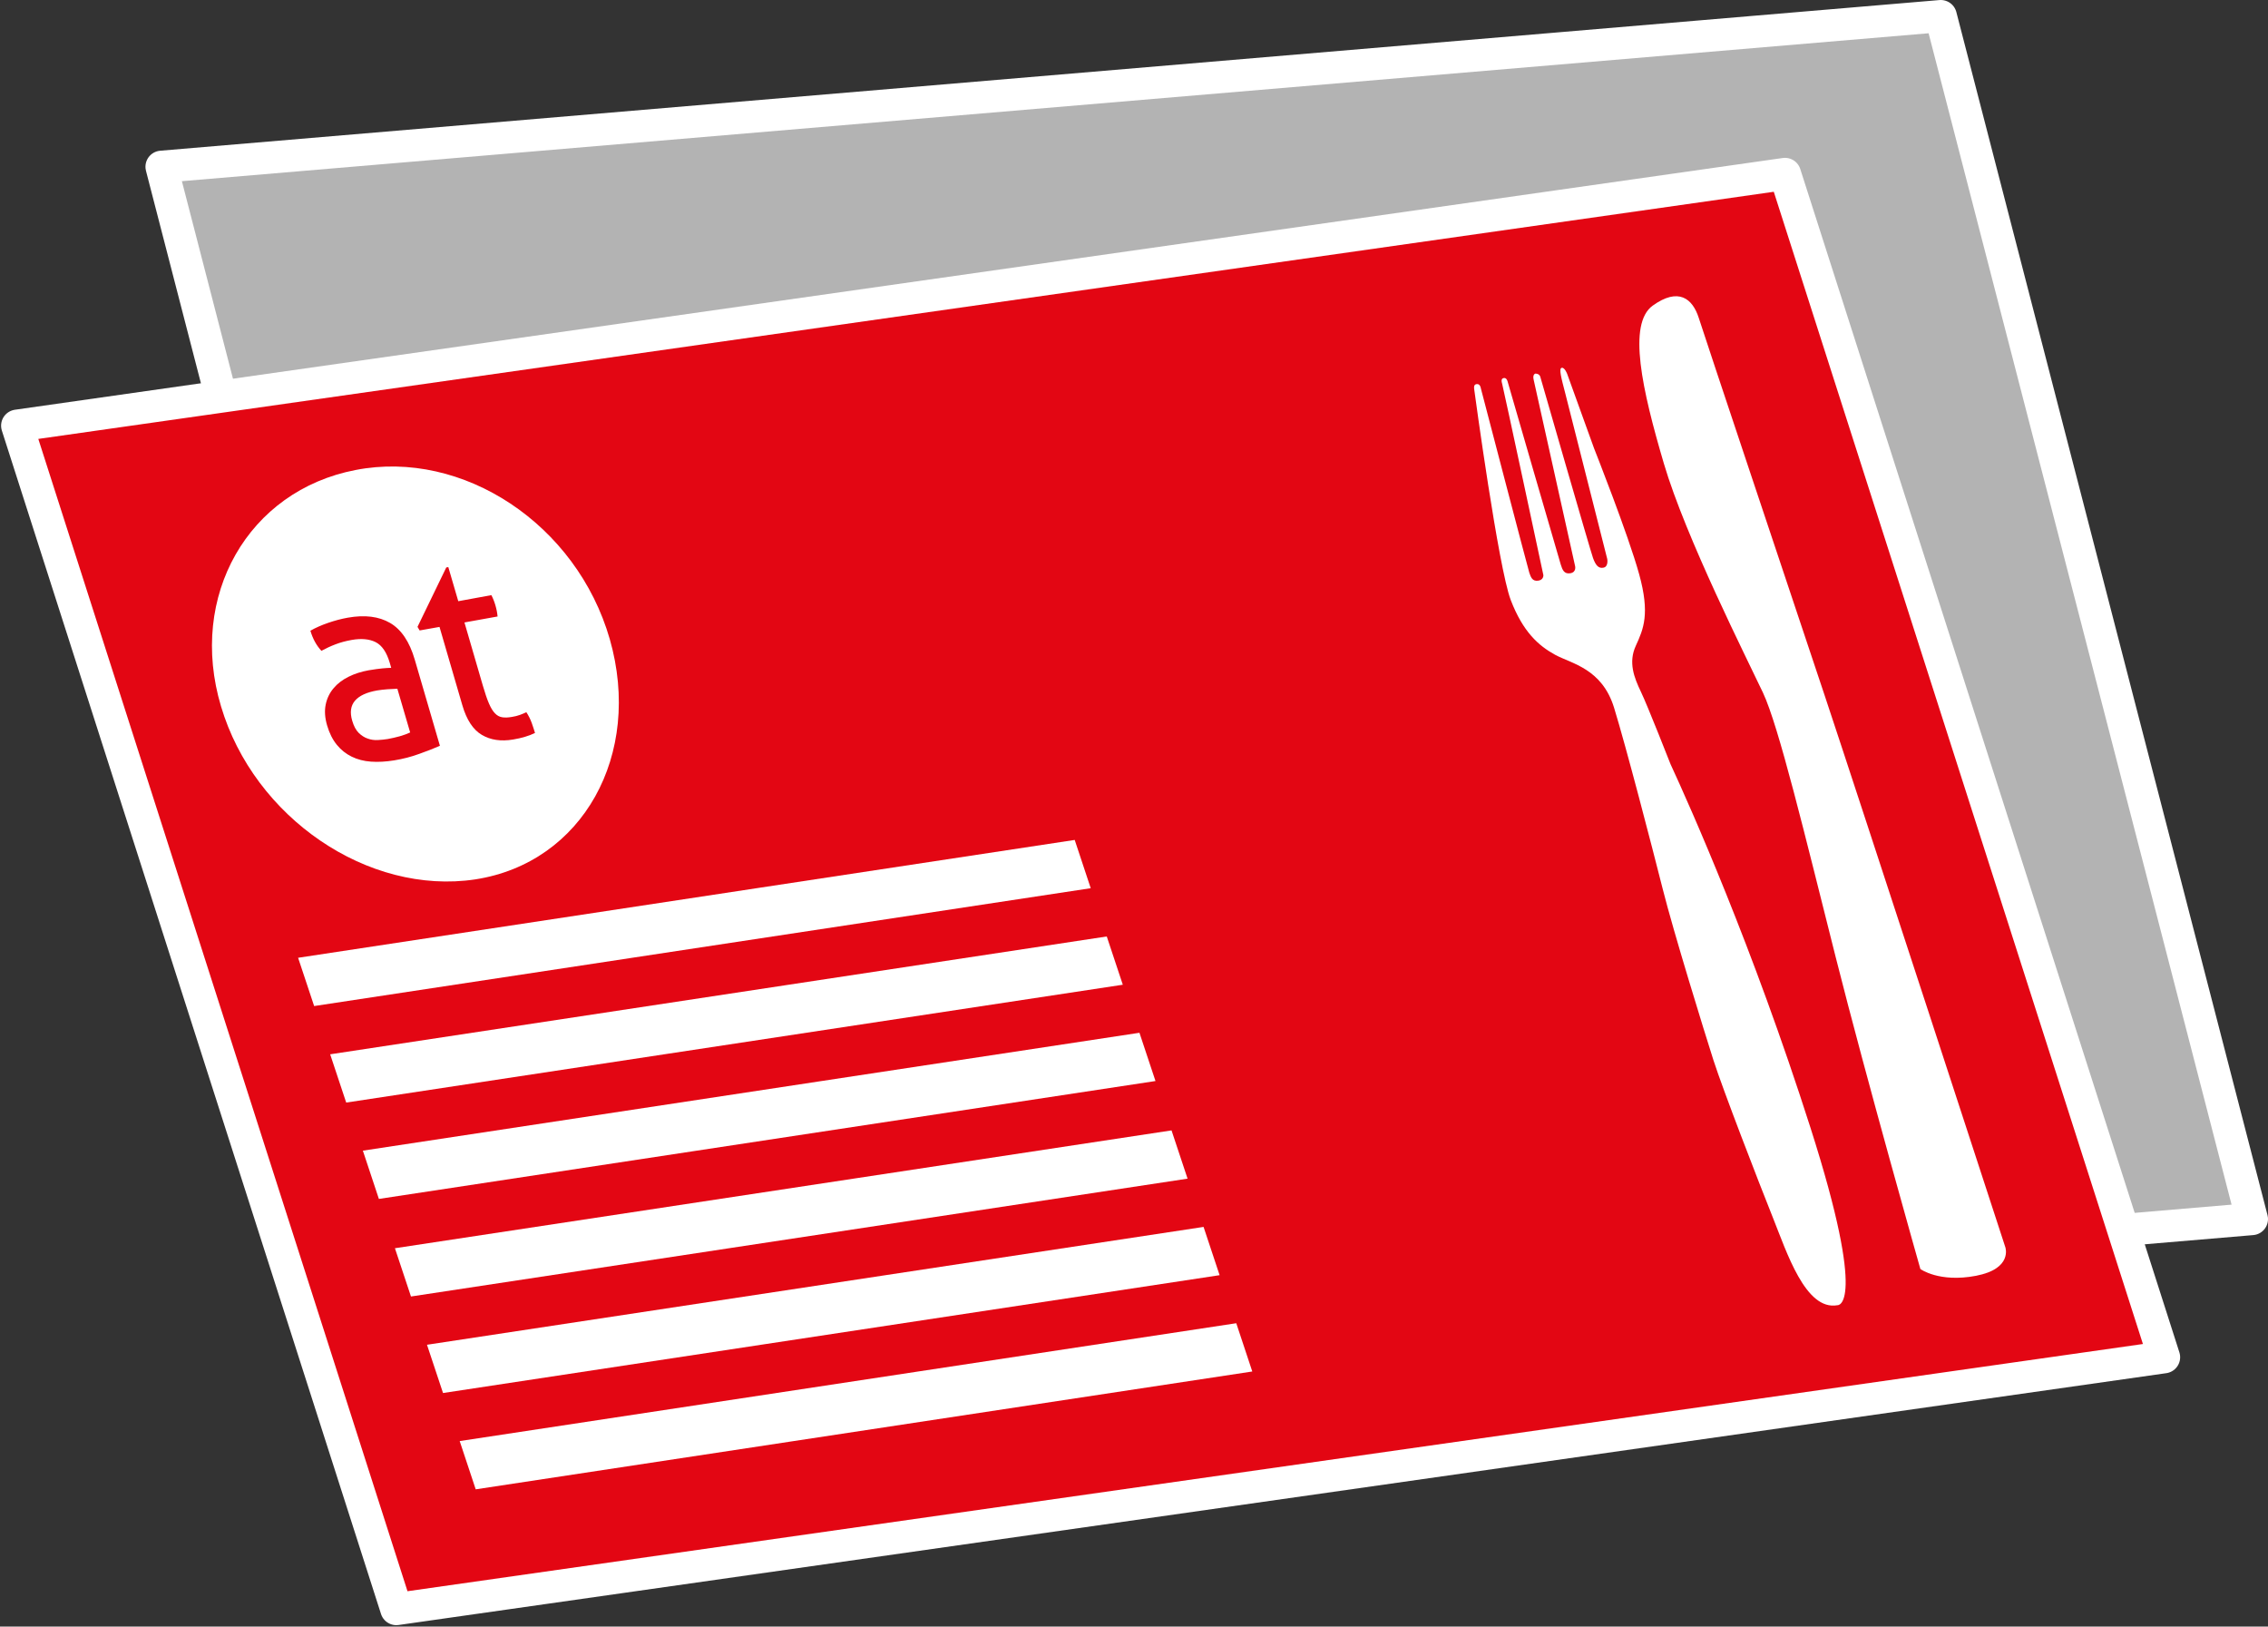
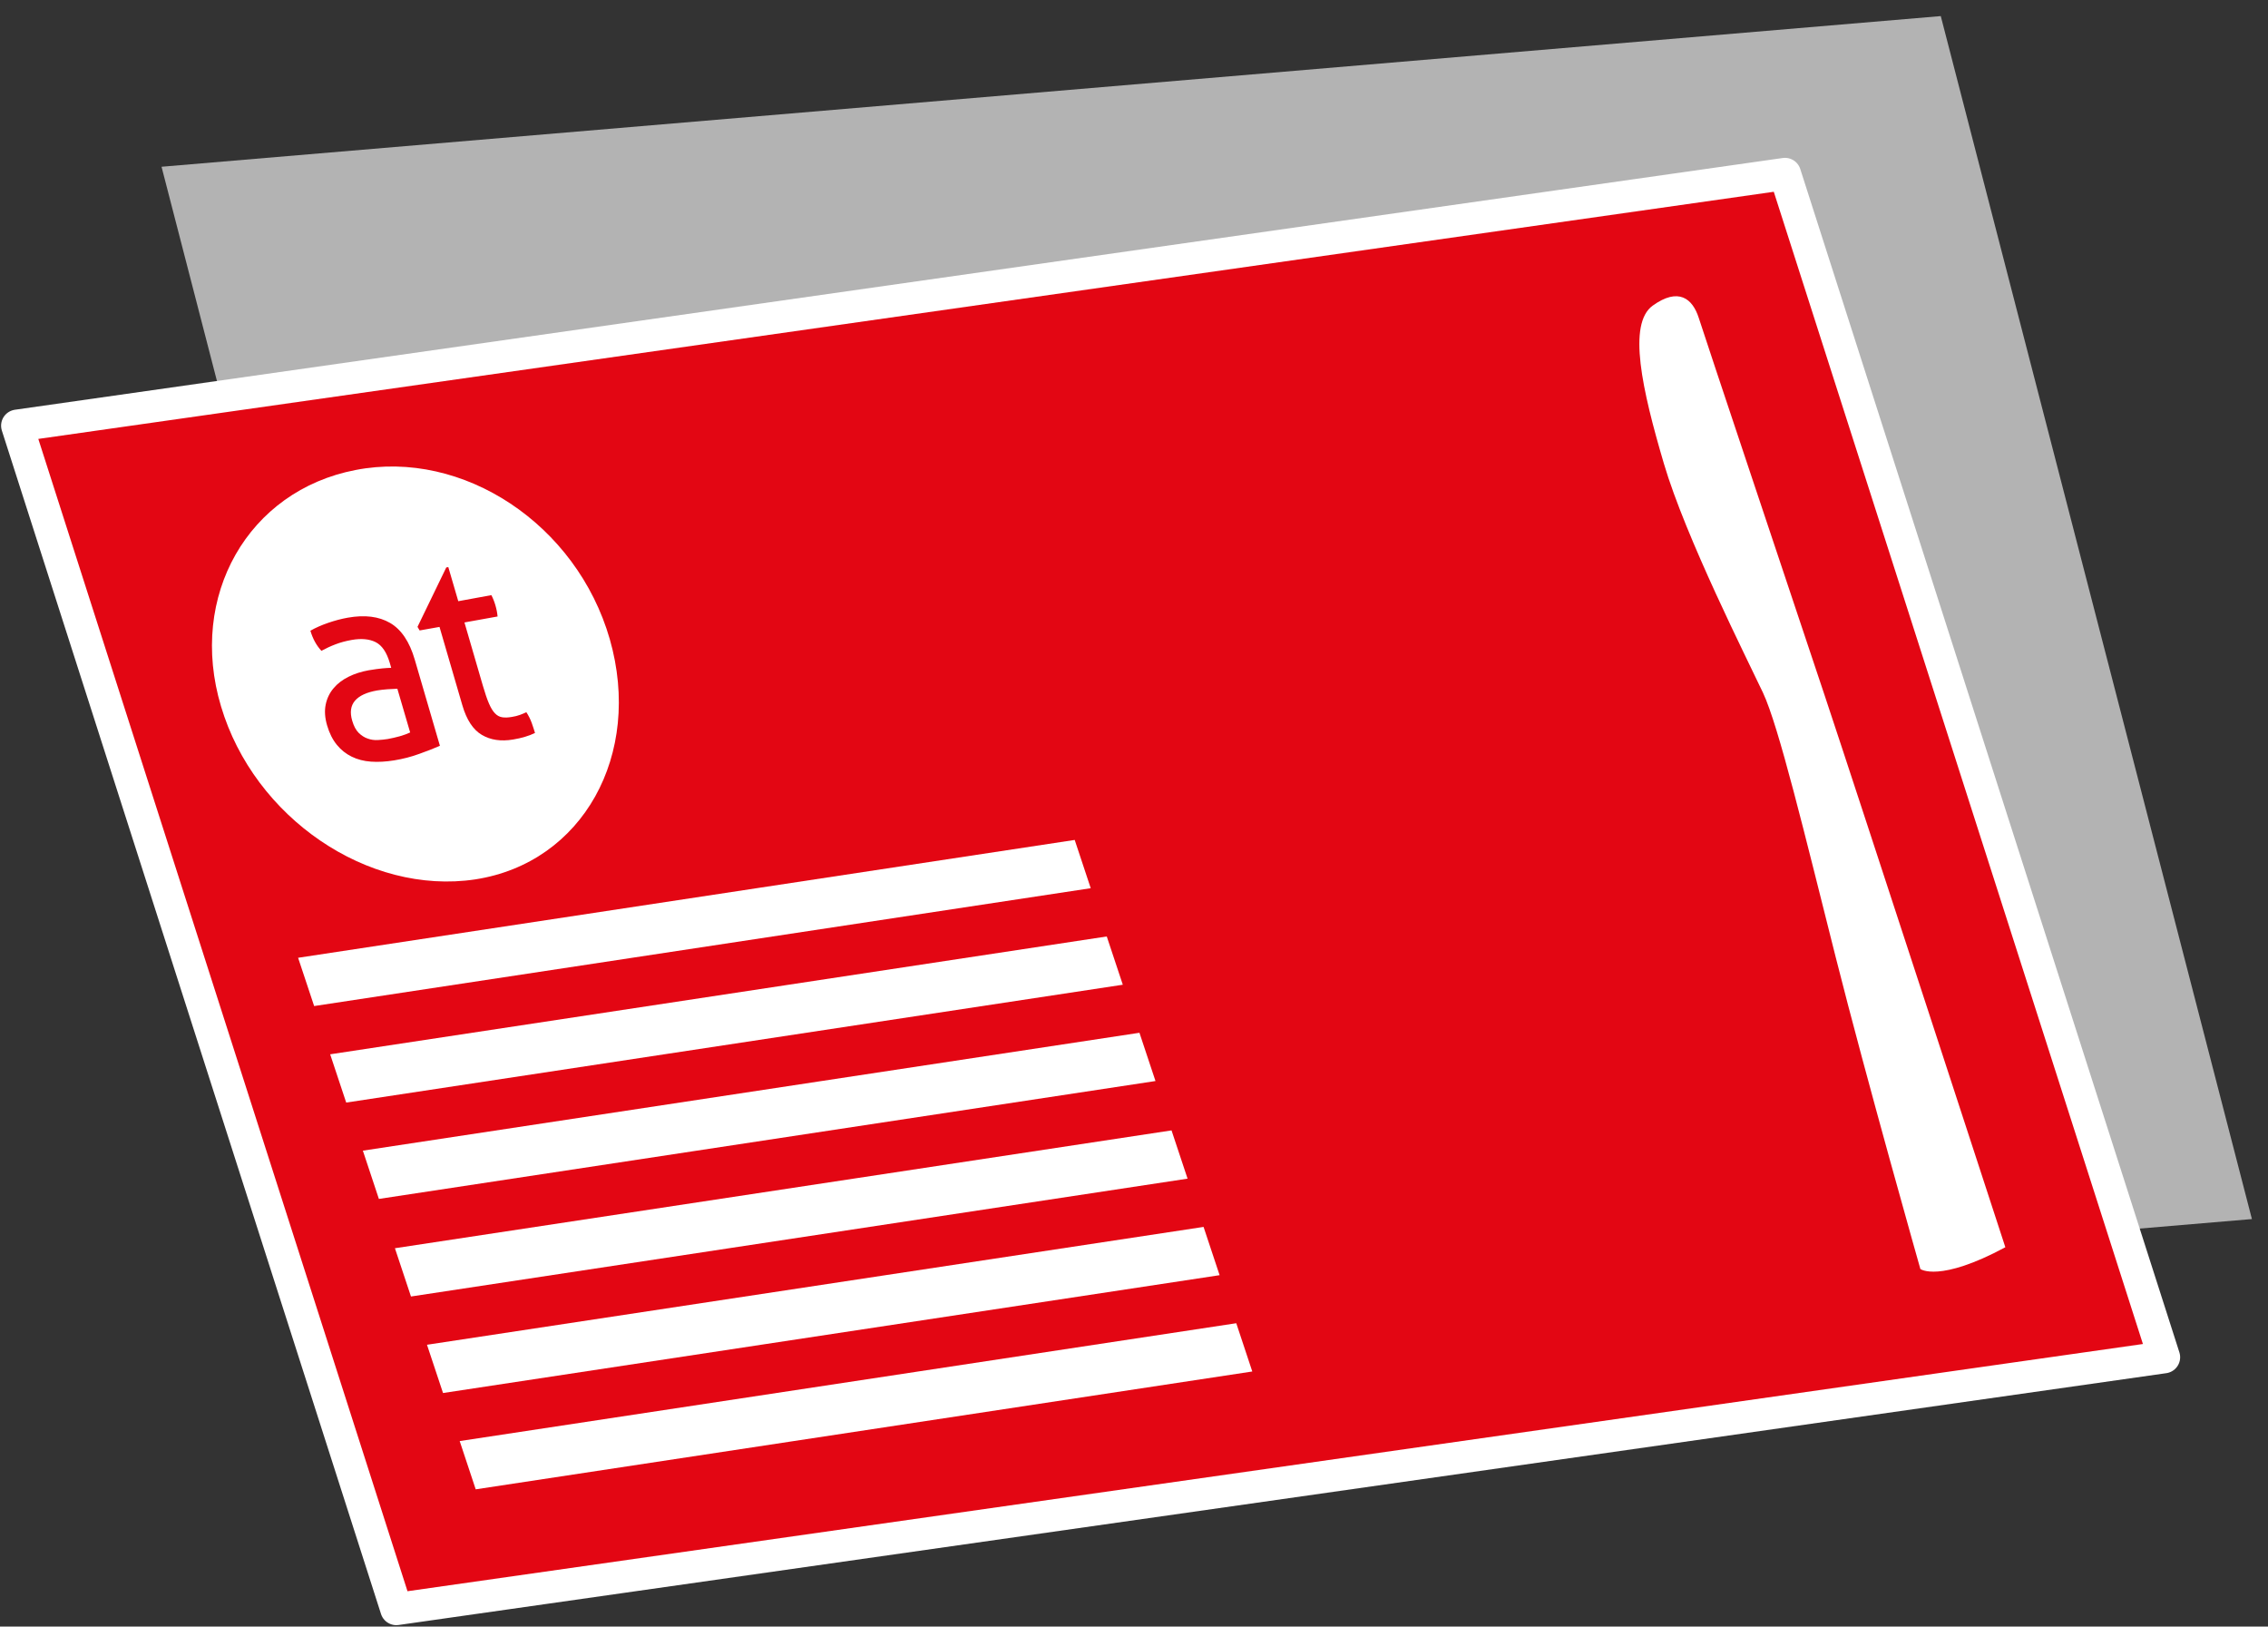
<svg xmlns="http://www.w3.org/2000/svg" version="1.1" id="Ebene_1" x="0px" y="0px" viewBox="0 0 105.76 75.832" enable-background="new 0 0 105.76 75.832" xml:space="preserve">
  <rect x="0" y="0" width="105.76" height="75.832" fill="#333333" stroke="none" />
  <g id="graue_fläche">
    <polygon fill="#B3B3B3" points="105.01,56.833 22.042,63.861 7.533,7.774 90.501,0.75  " />
-     <polygon fill="none" stroke="#FFFFFF" stroke-width="1.5" stroke-linecap="round" stroke-linejoin="round" stroke-miterlimit="10" points="105.01,56.833 22.042,63.861 7.533,7.774 90.501,0.75  " />
  </g>
  <polygon fill="#e30613" points="100.913,63.275 18.481,75.015 0.801,19.845 83.235,8.109  " />
  <polygon fill="none" stroke="#FFFFFF" stroke-width="1.5" stroke-linecap="round" stroke-linejoin="round" stroke-miterlimit="10" points="   100.913,63.275 18.481,75.015 0.801,19.845 83.235,8.109  " />
  <g class="type default">
    <path fill="#FFFFFF" d="M16.579,21.912c-5.007,0.963-7.815,5.873-6.272,11.02c1.542,5.182,6.851,8.819,11.857,8.065   c5.005-0.773,7.813-5.808,6.271-11.199C26.893,24.442,21.585,20.933,16.579,21.912z M20.514,34.769   c-0.258,0.112-0.572,0.239-0.95,0.372c-0.373,0.138-0.767,0.24-1.179,0.307c-0.388,0.063-0.75,0.084-1.085,0.06   c-0.334-0.023-0.636-0.103-0.901-0.233c-0.267-0.131-0.498-0.314-0.691-0.551c-0.194-0.236-0.347-0.538-0.454-0.903   c-0.104-0.352-0.127-0.678-0.067-0.97c0.059-0.291,0.182-0.546,0.367-0.764c0.184-0.221,0.419-0.398,0.703-0.538   c0.282-0.141,0.595-0.239,0.933-0.3c0.255-0.042,0.465-0.072,0.632-0.088c0.165-0.016,0.305-0.024,0.421-0.027l-0.069-0.236   c-0.144-0.49-0.362-0.812-0.657-0.961c-0.292-0.147-0.664-0.182-1.116-0.103c-0.278,0.049-0.53,0.117-0.758,0.205   c-0.228,0.086-0.446,0.189-0.655,0.302c-0.23-0.247-0.401-0.557-0.514-0.937c0.241-0.139,0.519-0.26,0.828-0.367   c0.31-0.106,0.615-0.188,0.916-0.241c0.792-0.141,1.45-0.059,1.972,0.245c0.522,0.303,0.906,0.873,1.15,1.707L20.514,34.769z    M24.478,34.351c-0.168,0.05-0.351,0.093-0.55,0.125c-0.569,0.097-1.056,0.024-1.463-0.218c-0.405-0.239-0.708-0.702-0.905-1.378   l-1.065-3.653l-0.927,0.165l-0.099-0.168l1.341-2.768l0.095-0.018l0.465,1.59l1.543-0.282c0.073,0.138,0.136,0.294,0.188,0.472   c0.027,0.091,0.048,0.18,0.065,0.264c0.016,0.087,0.029,0.172,0.037,0.259l-1.545,0.278l0.857,2.943   c0.102,0.351,0.197,0.631,0.286,0.836c0.089,0.206,0.183,0.361,0.283,0.461c0.102,0.106,0.213,0.162,0.339,0.181   c0.125,0.02,0.274,0.013,0.45-0.017c0.135-0.021,0.258-0.053,0.371-0.093c0.112-0.042,0.214-0.085,0.301-0.126   c0.104,0.16,0.188,0.326,0.251,0.502c0.062,0.176,0.113,0.33,0.152,0.465C24.803,34.242,24.646,34.302,24.478,34.351z" />
    <path fill="#FFFFFF" d="M17.592,32.188c-0.491,0.085-0.838,0.244-1.039,0.479c-0.2,0.234-0.244,0.545-0.129,0.933   c0.073,0.251,0.174,0.438,0.302,0.566c0.128,0.125,0.27,0.217,0.421,0.267c0.154,0.056,0.311,0.077,0.475,0.068   c0.163-0.009,0.316-0.026,0.459-0.048c0.182-0.033,0.365-0.075,0.555-0.127c0.187-0.053,0.351-0.113,0.49-0.179l-0.597-2.038   c-0.124,0.004-0.28,0.012-0.468,0.025C17.876,32.149,17.718,32.167,17.592,32.188z" />
  </g>
  <g id="messer">
-     <path fill="#FFFFFF" d="M89.55,59.162c0,0-2.51-8.837-3.953-14.555c-1.443-5.718-2.651-10.752-3.39-12.319   c-0.737-1.567-3.604-7.236-4.618-10.676c-1.014-3.437-1.706-6.514-0.517-7.366c1.19-0.854,1.854-0.34,2.146,0.582   c0.292,0.923,4.263,12.782,5.868,17.593c1.605,4.813,8.426,25.726,8.426,25.726s0.352,1.002-1.369,1.331   C90.425,59.806,89.55,59.162,89.55,59.162z" />
+     <path fill="#FFFFFF" d="M89.55,59.162c0,0-2.51-8.837-3.953-14.555c-1.443-5.718-2.651-10.752-3.39-12.319   c-0.737-1.567-3.604-7.236-4.618-10.676c-1.014-3.437-1.706-6.514-0.517-7.366c1.19-0.854,1.854-0.34,2.146,0.582   c0.292,0.923,4.263,12.782,5.868,17.593c1.605,4.813,8.426,25.726,8.426,25.726C90.425,59.806,89.55,59.162,89.55,59.162z" />
  </g>
  <g id="textbalken">
    <polygon fill="#FFFFFF" points="50.115,39.158 13.901,44.652 14.649,46.902 50.862,41.408  " />
    <polygon fill="#FFFFFF" points="51.61,43.658 15.396,49.152 16.144,51.402 52.358,45.908  " />
    <polygon fill="#FFFFFF" points="17.668,55.894 53.882,50.398 53.134,48.148 16.921,53.644  " />
    <polygon fill="#FFFFFF" points="19.164,60.443 55.378,54.949 54.63,52.699 18.416,58.193  " />
    <polygon fill="#FFFFFF" points="56.124,57.199 19.911,62.693 20.659,64.943 56.872,59.449  " />
    <polygon fill="#FFFFFF" points="22.183,69.433 58.396,63.939 57.649,61.689 21.436,67.183  " />
  </g>
  <g id="gabel">
-     <path fill="#FFFFFF" d="M85.683,60.849c0,0,1.439,0.162-1.262-8.286c-2.7-8.451-5.592-14.924-6.524-16.943   c0,0-1.065-2.717-1.38-3.371c-0.315-0.658-0.595-1.369-0.235-2.147c0.359-0.784,0.664-1.482,0.155-3.33   c-0.508-1.848-2.104-5.872-2.104-5.872l-1.255-3.473c0,0-0.119-0.313-0.255-0.279c-0.14,0.028-0.021,0.462,0.169,1.194   c0.186,0.733,1.957,7.721,1.957,7.721s0.064,0.348-0.17,0.4c-0.236,0.054-0.37-0.109-0.493-0.445   c-0.124-0.338-2.462-8.458-2.462-8.458s-0.029-0.138-0.226-0.143c0,0-0.138,0.03-0.084,0.273c0.055,0.241,1.934,8.695,1.934,8.695   s0.077,0.285-0.214,0.339c-0.293,0.05-0.375-0.148-0.455-0.409c-0.083-0.261-2.476-8.525-2.476-8.525s-0.04-0.184-0.171-0.167   c-0.129,0.018-0.13,0.125-0.078,0.298c0.051,0.169,1.915,8.888,1.915,8.888s0.024,0.226-0.244,0.263   c-0.272,0.034-0.337-0.156-0.411-0.37c-0.07-0.214-2.26-8.598-2.26-8.598s-0.024-0.215-0.19-0.198   c-0.167,0.014-0.126,0.196-0.108,0.326c0.016,0.129,1.119,8.244,1.692,9.741c0.573,1.491,1.297,2.129,2.067,2.552   c0.773,0.42,2.188,0.638,2.753,2.474c0.564,1.835,1.755,6.421,2.265,8.438c0.508,2.018,1.935,6.636,2.368,7.991   c0.436,1.357,2.115,5.703,2.766,7.325C83.317,58.376,84.194,61.12,85.683,60.849z" />
-   </g>
+     </g>
</svg>